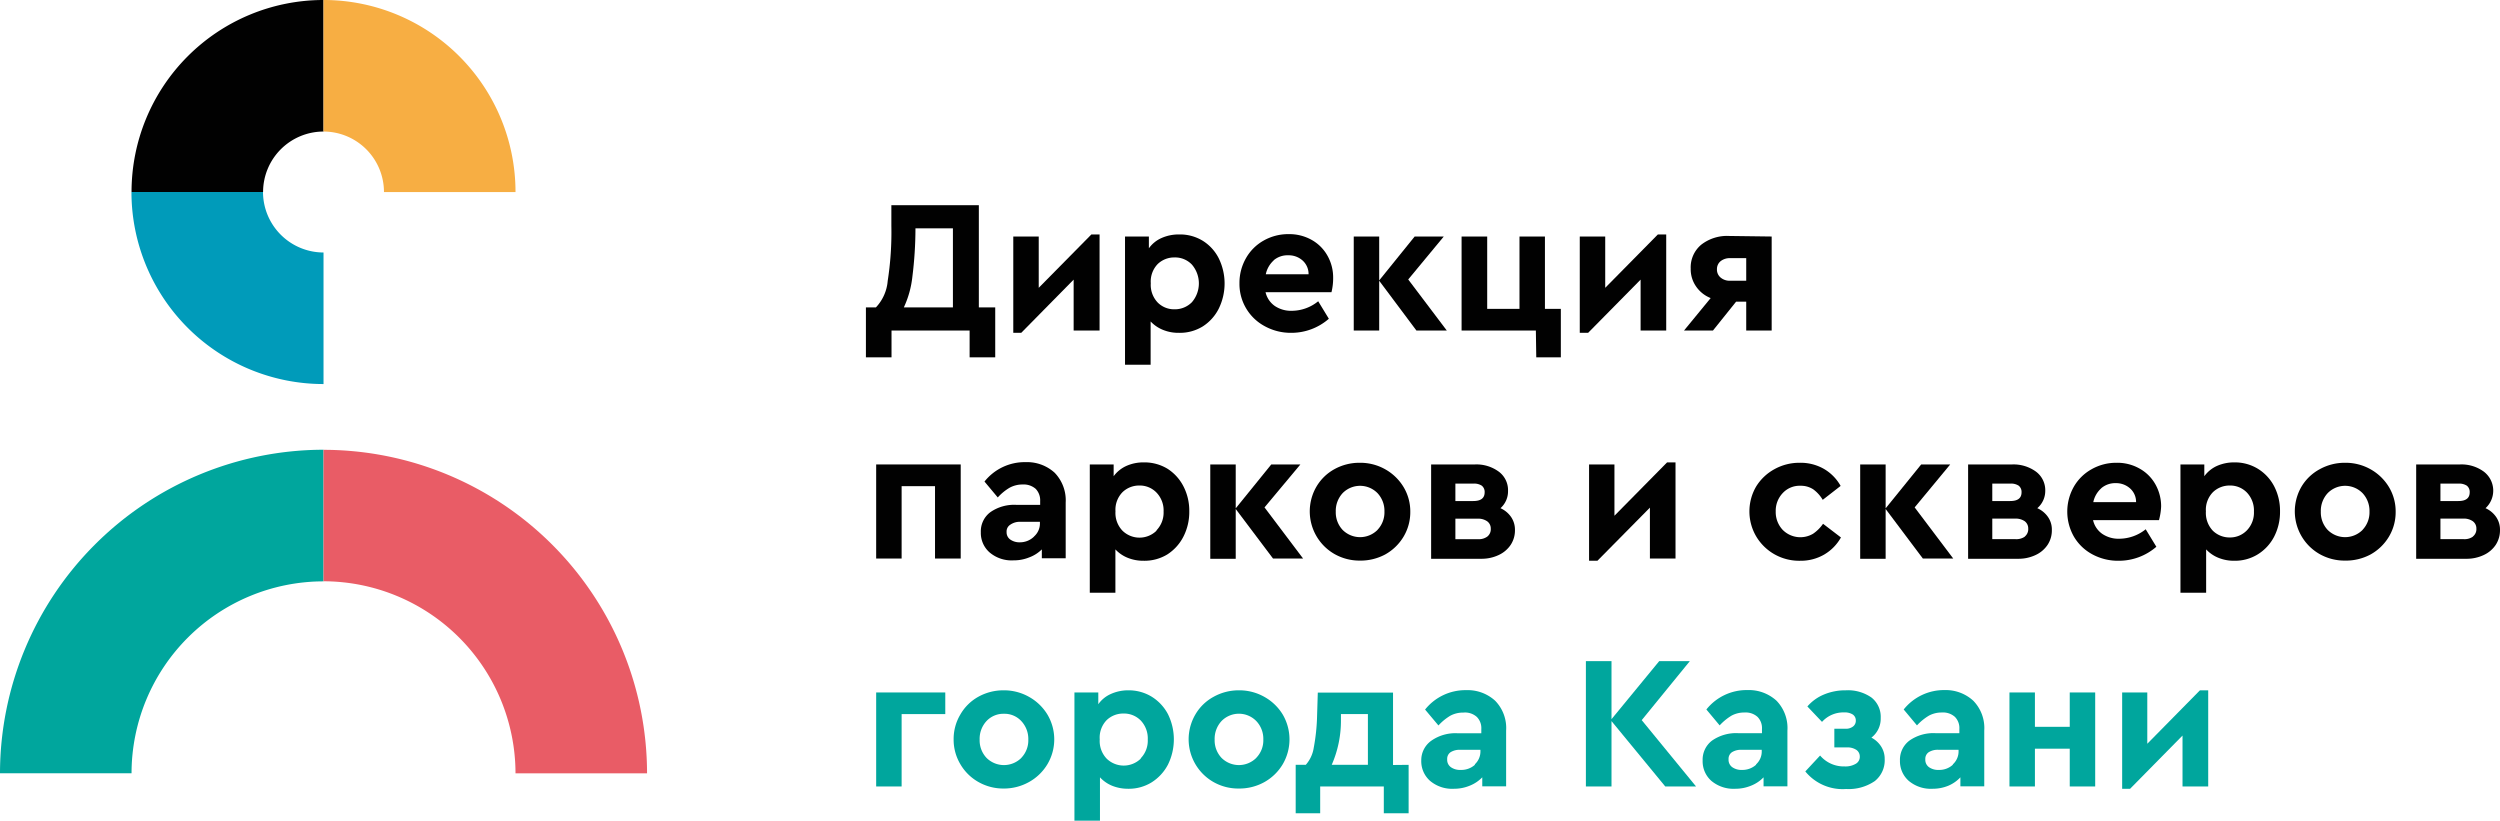
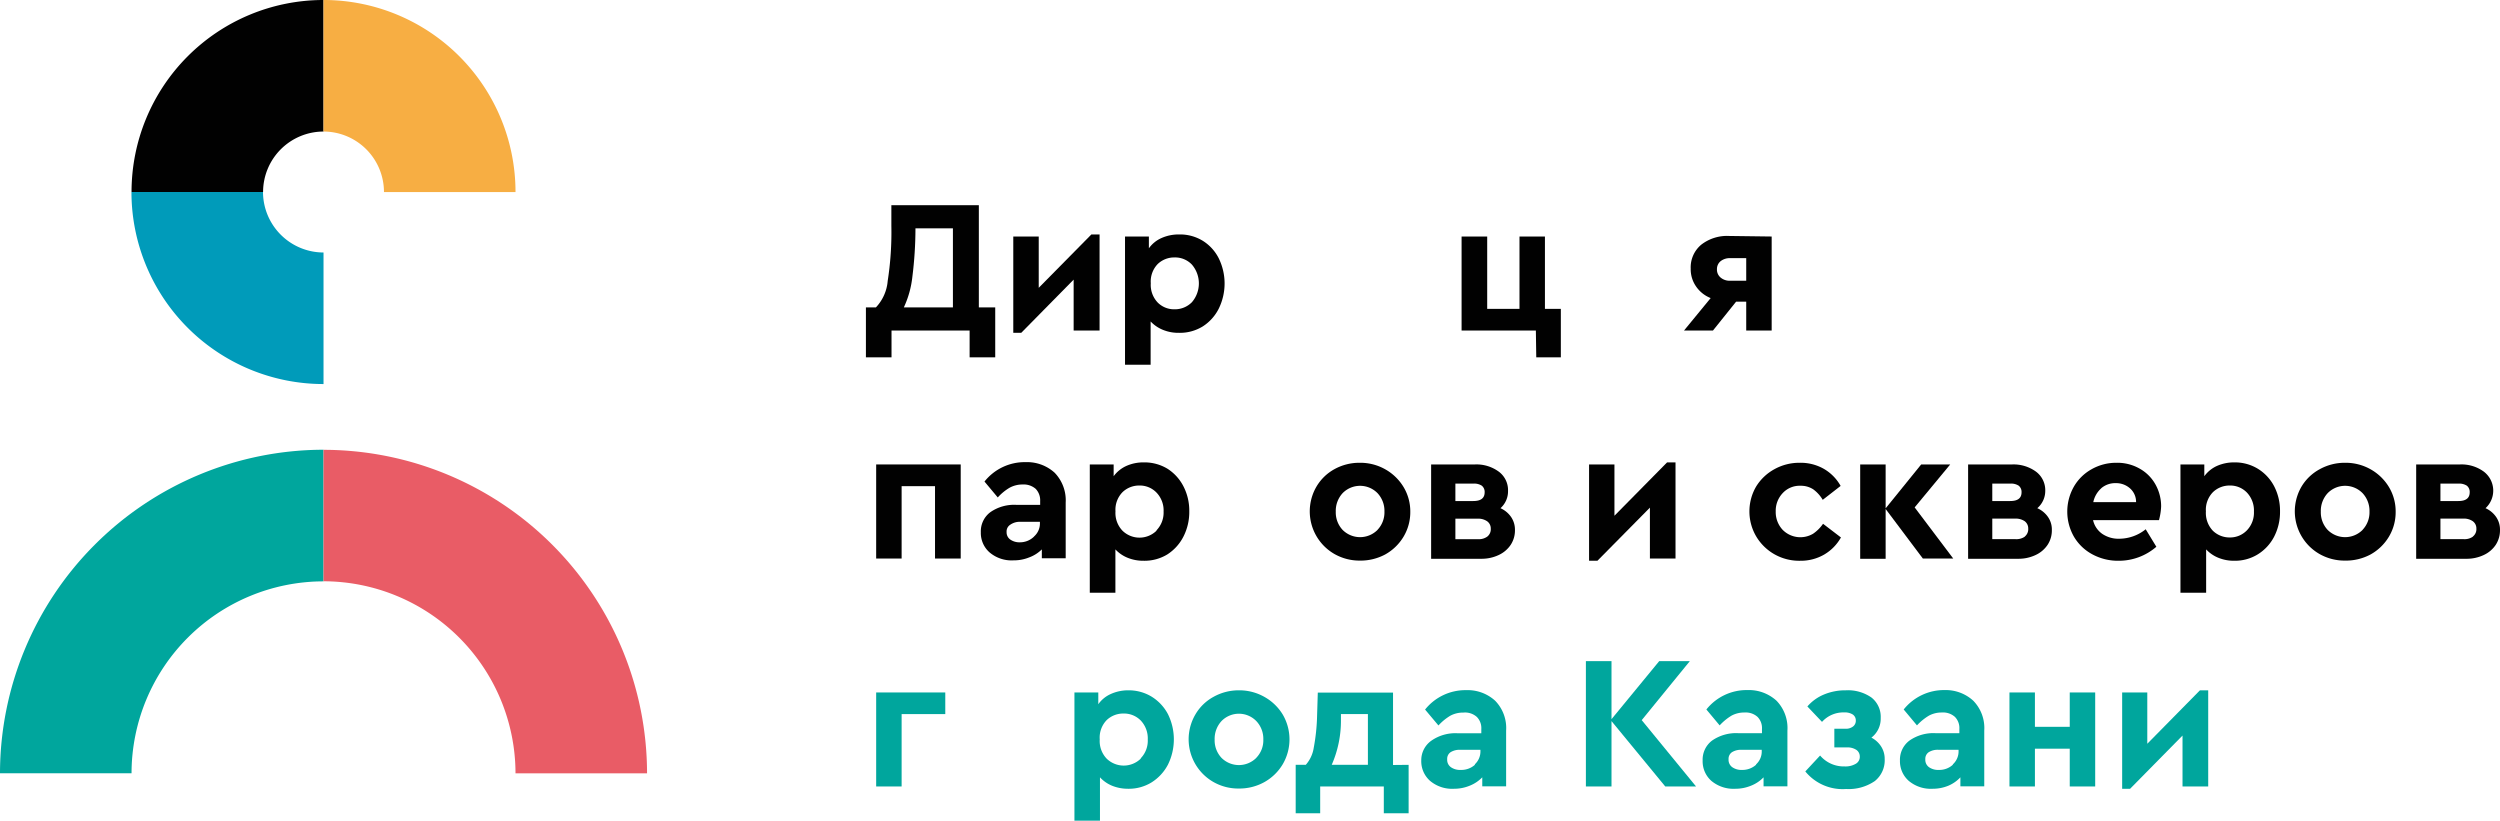
<svg xmlns="http://www.w3.org/2000/svg" viewBox="0 0 314.35 103.19">
  <defs>
    <style> .cls-1 { fill: #010101; } .cls-2 { fill: #f7ae43; } .cls-3 { fill: #009bba; } .cls-4 { fill: #00a69d; } .cls-5 { fill: #e95c66; } </style>
  </defs>
  <g id="Слой_2" data-name="Слой 2">
    <g id="color">
      <g id="logo">
        <path class="cls-1" d="M16.54,24.14A24.14,24.14,0,0,1,40.59,0h.09V16.54a7.61,7.61,0,0,0-7.6,7.6Z" />
        <path class="cls-2" d="M40.73,0A24.14,24.14,0,0,1,64.82,24.15H48.28a7.61,7.61,0,0,0-7.6-7.61V0Z" />
        <path class="cls-3" d="M40.68,48.29A24.15,24.15,0,0,1,16.53,24.14H33.07a7.63,7.63,0,0,0,7.61,7.61Z" />
        <path class="cls-4" d="M0,97.23H16.54A24.16,24.16,0,0,1,40.68,73.1V56.55A40.73,40.73,0,0,0,0,97.23" />
        <path class="cls-5" d="M40.68,56.56V73.09A24.18,24.18,0,0,1,64.82,97.24H81.36A40.72,40.72,0,0,0,40.68,56.56" />
      </g>
      <g>
        <path class="cls-1" d="M125.14,38.65v6.28h-3.22V41.56H112.1v3.37h-3.22V38.65h1.26a5.5,5.5,0,0,0,1.48-3.33,40,40,0,0,0,.46-6.92V25.8h11V38.65Zm-10.42-3.84a12.2,12.2,0,0,1-1.07,3.84h6.17V28.71h-4.71A49.14,49.14,0,0,1,114.72,34.81Z" />
        <path class="cls-1" d="M138.26,29.48V41.56H135v-6.4l-6.59,6.69h-1V29.74h3.2v6.45l6.62-6.71Z" />
        <path class="cls-1" d="M151.24,30.28a5.52,5.52,0,0,1,2,2.19,7.18,7.18,0,0,1,0,6.35,5.67,5.67,0,0,1-2,2.22,5.47,5.47,0,0,1-3,.81,5.1,5.1,0,0,1-2-.37,4.36,4.36,0,0,1-1.56-1.06v5.44h-3.22V29.74h3v1.48a3.89,3.89,0,0,1,1.59-1.29,5.29,5.29,0,0,1,2.21-.45A5.46,5.46,0,0,1,151.24,30.28ZM149.87,38a3.63,3.63,0,0,0,0-4.73,2.92,2.92,0,0,0-2.19-.9,3,3,0,0,0-2.1.82,3.16,3.16,0,0,0-.88,2.43,3.21,3.21,0,0,0,.87,2.42,2.89,2.89,0,0,0,2.11.85A3,3,0,0,0,149.87,38Z" />
-         <path class="cls-1" d="M167.42,36.74h-8.29a2.91,2.91,0,0,0,1.16,1.73,3.65,3.65,0,0,0,2.16.61,5.29,5.29,0,0,0,3.3-1.2l1.34,2.2a7.15,7.15,0,0,1-4.73,1.77A6.8,6.8,0,0,1,159,41a6,6,0,0,1-2.32-2.24,6,6,0,0,1-.83-3.14,6.25,6.25,0,0,1,.81-3.14,5.83,5.83,0,0,1,2.23-2.23,6.25,6.25,0,0,1,3.14-.81,5.74,5.74,0,0,1,2.89.72,5.16,5.16,0,0,1,2,2,5.55,5.55,0,0,1,.71,2.78A7.39,7.39,0,0,1,167.42,36.74Zm-7.26-4a3.23,3.23,0,0,0-1,1.75h5.38a2.28,2.28,0,0,0-.77-1.75,2.62,2.62,0,0,0-1.79-.64A2.69,2.69,0,0,0,160.16,32.72Z" />
-         <path class="cls-1" d="M178.1,41.56l-4.68-6.26v6.26h-3.2V29.74h3.2v5.52l4.46-5.52h3.66l-4.47,5.4,4.85,6.42Z" />
        <path class="cls-1" d="M193.12,41.56h-9.34V29.74H187v9.1h4.06v-9.1h3.2v9.1h2v6.09h-3.09Z" />
-         <path class="cls-1" d="M209.51,29.48V41.56h-3.22v-6.4l-6.6,6.69h-1.05V29.74h3.2v6.45l6.62-6.71Z" />
        <path class="cls-1" d="M222.77,29.74V41.56h-3.2V37.93H218.3l-2.91,3.63h-3.64l3.35-4.08A4,4,0,0,1,213.25,36a3.78,3.78,0,0,1-.66-2.22,3.71,3.71,0,0,1,1.31-3,5.28,5.28,0,0,1,3.52-1.11Zm-3.2,2.72h-2a1.85,1.85,0,0,0-1.22.38,1.27,1.27,0,0,0-.46,1,1.3,1.3,0,0,0,.46,1.06,1.76,1.76,0,0,0,1.22.4h2Z" />
        <path class="cls-1" d="M110.17,58.4H120.8V70.23h-3.23v-9.1h-4.2v9.1h-3.2Z" />
        <path class="cls-1" d="M132.61,59.44A5,5,0,0,1,134,63.2v7h-3V69.08a4.42,4.42,0,0,1-1.57,1,5.15,5.15,0,0,1-2,.38,4.27,4.27,0,0,1-3-1,3.25,3.25,0,0,1-1.1-2.54,3,3,0,0,1,1.2-2.52,5.22,5.22,0,0,1,3.26-.92h3V63a2.07,2.07,0,0,0-.56-1.53,2.29,2.29,0,0,0-1.64-.55,3.36,3.36,0,0,0-1.63.4,6.25,6.25,0,0,0-1.5,1.23l-1.67-2a6.46,6.46,0,0,1,5.16-2.44A5.15,5.15,0,0,1,132.61,59.44Zm-2.57,8a2.18,2.18,0,0,0,.72-1.68v-.15h-2.54A2.08,2.08,0,0,0,127,66a1,1,0,0,0-.43.9,1.1,1.1,0,0,0,.46.94,2,2,0,0,0,1.23.35A2.52,2.52,0,0,0,130,67.49Z" />
        <path class="cls-1" d="M146.8,58.94a5.7,5.7,0,0,1,2,2.2,6.67,6.67,0,0,1,.74,3.16,6.78,6.78,0,0,1-.74,3.18,5.76,5.76,0,0,1-2,2.22,5.5,5.5,0,0,1-3,.81,5.18,5.18,0,0,1-2-.37,4.29,4.29,0,0,1-1.55-1.06v5.45h-3.22V58.4h3v1.48a4.05,4.05,0,0,1,1.59-1.29,5.26,5.26,0,0,1,2.21-.45A5.58,5.58,0,0,1,146.8,58.94Zm-1.38,7.74a3.21,3.21,0,0,0,.89-2.35,3.24,3.24,0,0,0-.88-2.38,2.91,2.91,0,0,0-2.18-.9,3,3,0,0,0-2.1.83,3.16,3.16,0,0,0-.89,2.42,3.22,3.22,0,0,0,.88,2.43,3.06,3.06,0,0,0,4.28,0Z" />
-         <path class="cls-1" d="M160.07,70.23,155.38,64v6.26h-3.2V58.4h3.2v5.52l4.47-5.52h3.66L159,63.8l4.85,6.43Z" />
        <path class="cls-1" d="M171,70.49a6.39,6.39,0,0,1-3.19-.82,6.18,6.18,0,0,1-2.28-8.48A5.94,5.94,0,0,1,167.78,59a6.48,6.48,0,0,1,3.2-.81,6.38,6.38,0,0,1,3.2.82,6.28,6.28,0,0,1,2.31,2.24,5.94,5.94,0,0,1,.84,3.1,6,6,0,0,1-.84,3.12,6.19,6.19,0,0,1-2.32,2.25A6.55,6.55,0,0,1,171,70.49Zm2.21-3.87a3.19,3.19,0,0,0,.87-2.29,3.26,3.26,0,0,0-.87-2.32,3.07,3.07,0,0,0-4.39,0,3.29,3.29,0,0,0-.86,2.33,3.22,3.22,0,0,0,.86,2.29,3.1,3.1,0,0,0,4.39,0Z" />
        <path class="cls-1" d="M190,65a2.82,2.82,0,0,1,.49,1.65,3.29,3.29,0,0,1-.55,1.88,3.66,3.66,0,0,1-1.52,1.27,5,5,0,0,1-2.18.46h-6.29V58.4h5.5a4.74,4.74,0,0,1,3,.9,2.89,2.89,0,0,1,1.17,2.42,2.84,2.84,0,0,1-.95,2.18A3.21,3.21,0,0,1,190,65Zm-7-2h2.25c.95,0,1.43-.36,1.43-1.1a1,1,0,0,0-.36-.83,1.76,1.76,0,0,0-1.07-.26H183ZM187,67.48a1.17,1.17,0,0,0,.45-1,1.11,1.11,0,0,0-.45-.93,1.94,1.94,0,0,0-1.2-.33H183v2.58h2.87A1.83,1.83,0,0,0,187,67.48Z" />
        <path class="cls-1" d="M210.68,58.14V70.23h-3.22v-6.4l-6.6,6.68h-1.05V58.4H203v6.45l6.62-6.71Z" />
        <path class="cls-1" d="M223.11,69.69a6.25,6.25,0,0,1-2.29-2.25,6.21,6.21,0,0,1,0-6.27A6.17,6.17,0,0,1,223.11,59a6.44,6.44,0,0,1,3.19-.81,5.9,5.9,0,0,1,3.06.78,5.67,5.67,0,0,1,2.08,2.13l-2.25,1.75A4.4,4.4,0,0,0,228,61.53a2.84,2.84,0,0,0-1.61-.45,2.9,2.9,0,0,0-2.23.92,3.22,3.22,0,0,0-.88,2.3,3.26,3.26,0,0,0,.88,2.33,3.13,3.13,0,0,0,3.82.48,4.78,4.78,0,0,0,1.25-1.25l2.25,1.72a5.72,5.72,0,0,1-2.09,2.14,5.83,5.83,0,0,1-3,.79A6.34,6.34,0,0,1,223.11,69.69Z" />
        <path class="cls-1" d="M241.78,70.23,237.1,64v6.26h-3.2V58.4h3.2v5.52l4.47-5.52h3.65l-4.47,5.4,4.85,6.43Z" />
        <path class="cls-1" d="M257.51,65a2.75,2.75,0,0,1,.49,1.65,3.29,3.29,0,0,1-.55,1.88,3.66,3.66,0,0,1-1.52,1.27,5,5,0,0,1-2.18.46h-6.28V58.4H253a4.79,4.79,0,0,1,3,.9,2.91,2.91,0,0,1,1.17,2.42,2.85,2.85,0,0,1-1,2.18A3.21,3.21,0,0,1,257.51,65Zm-7-2h2.25c.95,0,1.43-.36,1.43-1.1a1,1,0,0,0-.36-.83,1.76,1.76,0,0,0-1.07-.26h-2.25Zm4.08,4.47a1.19,1.19,0,0,0,.44-1,1.13,1.13,0,0,0-.44-.93,2,2,0,0,0-1.21-.33h-2.87v2.58h2.87A1.88,1.88,0,0,0,254.6,67.48Z" />
        <path class="cls-1" d="M271.47,65.4h-8.29a2.88,2.88,0,0,0,1.16,1.73,3.65,3.65,0,0,0,2.16.61,5.35,5.35,0,0,0,3.3-1.19l1.34,2.2a7.19,7.19,0,0,1-4.73,1.76,6.77,6.77,0,0,1-3.32-.81,5.93,5.93,0,0,1-2.32-2.23,6.35,6.35,0,0,1,0-6.28A5.85,5.85,0,0,1,263,59a6.23,6.23,0,0,1,3.14-.81,5.64,5.64,0,0,1,2.89.73,5.13,5.13,0,0,1,2,2,5.61,5.61,0,0,1,.71,2.78A7.79,7.79,0,0,1,271.47,65.4Zm-7.26-4a3.2,3.2,0,0,0-1,1.74h5.38a2.26,2.26,0,0,0-.77-1.74,2.63,2.63,0,0,0-1.79-.65A2.7,2.7,0,0,0,264.21,61.39Z" />
        <path class="cls-1" d="M283.9,58.94a5.65,5.65,0,0,1,2.05,2.2,6.67,6.67,0,0,1,.74,3.16,6.78,6.78,0,0,1-.74,3.18,5.7,5.7,0,0,1-2.05,2.22,5.45,5.45,0,0,1-2.95.81,5.17,5.17,0,0,1-2-.37,4.29,4.29,0,0,1-1.55-1.06v5.45h-3.23V58.4h3v1.48a4,4,0,0,1,1.58-1.29,5.32,5.32,0,0,1,2.21-.45A5.53,5.53,0,0,1,283.9,58.94Zm-1.37,7.74a3.2,3.2,0,0,0,.88-2.35,3.27,3.27,0,0,0-.87-2.38,2.91,2.91,0,0,0-2.18-.9,3,3,0,0,0-2.1.83,3.16,3.16,0,0,0-.89,2.42,3.25,3.25,0,0,0,.87,2.43,3,3,0,0,0,2.12.85A2.92,2.92,0,0,0,282.53,66.68Z" />
        <path class="cls-1" d="M294.86,70.49a6.39,6.39,0,0,1-3.19-.82,6.18,6.18,0,0,1-2.28-8.48A5.94,5.94,0,0,1,291.68,59a6.48,6.48,0,0,1,3.2-.81,6.38,6.38,0,0,1,3.2.82,6.28,6.28,0,0,1,2.31,2.24,5.94,5.94,0,0,1,.84,3.1,6,6,0,0,1-.84,3.12,6.19,6.19,0,0,1-2.32,2.25A6.55,6.55,0,0,1,294.86,70.49Zm2.21-3.87a3.19,3.19,0,0,0,.87-2.29,3.26,3.26,0,0,0-.87-2.32,3.07,3.07,0,0,0-4.39,0,3.29,3.29,0,0,0-.86,2.33,3.22,3.22,0,0,0,.86,2.29,3.1,3.1,0,0,0,4.39,0Z" />
        <path class="cls-1" d="M313.86,65a2.82,2.82,0,0,1,.49,1.65,3.37,3.37,0,0,1-.55,1.88,3.66,3.66,0,0,1-1.52,1.27,5,5,0,0,1-2.19.46h-6.28V58.4h5.5a4.74,4.74,0,0,1,3,.9,3,3,0,0,1,.22,4.6A3.21,3.21,0,0,1,313.86,65Zm-7-2h2.25c.95,0,1.43-.36,1.43-1.1a1,1,0,0,0-.36-.83,1.78,1.78,0,0,0-1.07-.26h-2.25Zm4.07,4.47a1.17,1.17,0,0,0,.45-1,1.11,1.11,0,0,0-.45-.93,1.94,1.94,0,0,0-1.2-.33h-2.87v2.58h2.87A1.83,1.83,0,0,0,310.94,67.48Z" />
        <path class="cls-4" d="M110.17,87.07h8.69v2.72h-5.49v9.1h-3.2Z" />
-         <path class="cls-4" d="M126.22,99.15a6.32,6.32,0,0,1-3.19-.82,6.08,6.08,0,0,1-2.28-2.25,6,6,0,0,1-.84-3.11,6,6,0,0,1,.84-3.12A5.91,5.91,0,0,1,123,87.62a6.48,6.48,0,0,1,3.2-.82,6.39,6.39,0,0,1,3.2.83,6.26,6.26,0,0,1,2.31,2.23,6.11,6.11,0,0,1,0,6.22,6.19,6.19,0,0,1-2.32,2.25A6.44,6.44,0,0,1,126.22,99.15Zm2.21-3.87A3.17,3.17,0,0,0,129.3,93a3.28,3.28,0,0,0-.87-2.32,2.87,2.87,0,0,0-2.19-.93,2.91,2.91,0,0,0-2.2.92,3.29,3.29,0,0,0-.86,2.33,3.21,3.21,0,0,0,.86,2.29,3.1,3.1,0,0,0,4.39,0Z" />
        <path class="cls-4" d="M144.81,87.6a5.72,5.72,0,0,1,2.05,2.2,7.16,7.16,0,0,1,0,6.34,5.8,5.8,0,0,1-2.05,2.23,5.45,5.45,0,0,1-2.95.81,5.36,5.36,0,0,1-2-.37,4.31,4.31,0,0,1-1.55-1.07v5.45H135.1V87.07h3v1.48a3.8,3.8,0,0,1,1.58-1.29,5.29,5.29,0,0,1,2.21-.46A5.53,5.53,0,0,1,144.81,87.6Zm-1.37,7.74a3.18,3.18,0,0,0,.88-2.35,3.27,3.27,0,0,0-.87-2.38,2.94,2.94,0,0,0-2.18-.89,3,3,0,0,0-2.11.82,3.16,3.16,0,0,0-.88,2.43,3.21,3.21,0,0,0,.87,2.42,3.07,3.07,0,0,0,4.29,0Z" />
        <path class="cls-4" d="M155.77,99.15a6.29,6.29,0,0,1-3.19-.82,6.18,6.18,0,0,1-2.28-8.48,5.91,5.91,0,0,1,2.29-2.23,6.48,6.48,0,0,1,3.2-.82,6.39,6.39,0,0,1,3.2.83,6.26,6.26,0,0,1,2.31,2.23,6.18,6.18,0,0,1,0,6.22A6.19,6.19,0,0,1,159,98.33,6.44,6.44,0,0,1,155.77,99.15Zm2.2-3.87a3.14,3.14,0,0,0,.88-2.29,3.24,3.24,0,0,0-.88-2.32,3.05,3.05,0,0,0-4.38,0,3.29,3.29,0,0,0-.86,2.33,3.21,3.21,0,0,0,.86,2.29,3.09,3.09,0,0,0,4.38,0Z" />
        <path class="cls-4" d="M177.12,96.17v6.09H174V98.89H166v3.37h-3.08V96.17h1.27a4.21,4.21,0,0,0,1-2.15,24.79,24.79,0,0,0,.42-4l.09-2.93h9.46v9.1Zm-9.67,0H172V89.79h-3.39l0,.69A13.8,13.8,0,0,1,167.45,96.17Z" />
        <path class="cls-4" d="M188,88.11a4.91,4.91,0,0,1,1.38,3.76v7h-3V97.74a4.51,4.51,0,0,1-1.57,1.05,5.15,5.15,0,0,1-2,.39,4.3,4.3,0,0,1-3-1,3.29,3.29,0,0,1-1.1-2.55A3,3,0,0,1,180,93.12a5.26,5.26,0,0,1,3.26-.92h3v-.52a2,2,0,0,0-.56-1.53A2.22,2.22,0,0,0,184,89.6a3.36,3.36,0,0,0-1.63.39,6.56,6.56,0,0,0-1.5,1.23l-1.68-2a6.49,6.49,0,0,1,5.16-2.44A5.12,5.12,0,0,1,188,88.11Zm-2.56,8a2.21,2.21,0,0,0,.71-1.69v-.14h-2.53a2.14,2.14,0,0,0-1.22.3,1,1,0,0,0-.43.89,1.13,1.13,0,0,0,.47,1,2,2,0,0,0,1.23.34A2.56,2.56,0,0,0,185.46,96.16Z" />
        <path class="cls-4" d="M209.39,98.89l-6.76-8.22v8.22h-3.22V83.13h3.22v7.3l6-7.3h3.85l-6.05,7.42,6.83,8.34Z" />
        <path class="cls-4" d="M223.38,88.11a4.94,4.94,0,0,1,1.37,3.76v7h-3V97.74a4.42,4.42,0,0,1-1.57,1.05,5.15,5.15,0,0,1-2,.39,4.32,4.32,0,0,1-3-1,3.28,3.28,0,0,1-1.09-2.55,3,3,0,0,1,1.2-2.52,5.28,5.28,0,0,1,3.26-.92h3v-.52a2,2,0,0,0-.56-1.53,2.22,2.22,0,0,0-1.63-.55,3.36,3.36,0,0,0-1.63.39,6.77,6.77,0,0,0-1.5,1.23l-1.67-2a6.47,6.47,0,0,1,5.16-2.44A5.15,5.15,0,0,1,223.38,88.11Zm-2.57,8a2.18,2.18,0,0,0,.71-1.69v-.14H219a2.14,2.14,0,0,0-1.22.3,1,1,0,0,0-.43.89,1.13,1.13,0,0,0,.47,1,2,2,0,0,0,1.23.34A2.56,2.56,0,0,0,220.81,96.16Z" />
        <path class="cls-4" d="M236.55,93.89a2.86,2.86,0,0,1,.43,1.54,3.34,3.34,0,0,1-1.24,2.78,5.82,5.82,0,0,1-3.61,1A6.06,6.06,0,0,1,227,97L228.86,95a3.9,3.9,0,0,0,3.08,1.37,2.54,2.54,0,0,0,1.42-.34,1,1,0,0,0,.49-.91,1,1,0,0,0-.43-.83,2.06,2.06,0,0,0-1.24-.31h-1.53V91.63H232a1.46,1.46,0,0,0,1-.28.9.9,0,0,0,.35-.75.89.89,0,0,0-.37-.75,1.85,1.85,0,0,0-1.09-.27,3.6,3.6,0,0,0-2.79,1.19l-1.84-1.94a5.54,5.54,0,0,1,2.08-1.5,6.94,6.94,0,0,1,2.74-.53,5.16,5.16,0,0,1,3.24.91,3.08,3.08,0,0,1,1.16,2.56,3,3,0,0,1-1.17,2.48A3.19,3.19,0,0,1,236.55,93.89Z" />
        <path class="cls-4" d="M248.12,88.11a4.91,4.91,0,0,1,1.38,3.76v7h-3V97.74A4.47,4.47,0,0,1,245,98.79a5.15,5.15,0,0,1-2,.39,4.3,4.3,0,0,1-3-1,3.29,3.29,0,0,1-1.1-2.55,3,3,0,0,1,1.21-2.52,5.26,5.26,0,0,1,3.26-.92h3v-.52a2,2,0,0,0-.56-1.53,2.23,2.23,0,0,0-1.64-.55,3.35,3.35,0,0,0-1.62.39,6.8,6.8,0,0,0-1.51,1.23l-1.67-2a6.49,6.49,0,0,1,5.16-2.44A5.12,5.12,0,0,1,248.12,88.11Zm-2.57,8a2.19,2.19,0,0,0,.72-1.69v-.14h-2.53a2.11,2.11,0,0,0-1.22.3,1,1,0,0,0-.43.89,1.13,1.13,0,0,0,.47,1,2,2,0,0,0,1.23.34A2.52,2.52,0,0,0,245.55,96.16Z" />
        <path class="cls-4" d="M252.67,87.07h3.2v4.32h4.38V87.07h3.2V98.89h-3.2V94.14h-4.38v4.75h-3.2Z" />
        <path class="cls-4" d="M277.66,86.8V98.89h-3.23v-6.4l-6.59,6.69h-1V87.07H270v6.45l6.62-6.72Z" />
      </g>
    </g>
  </g>
</svg>